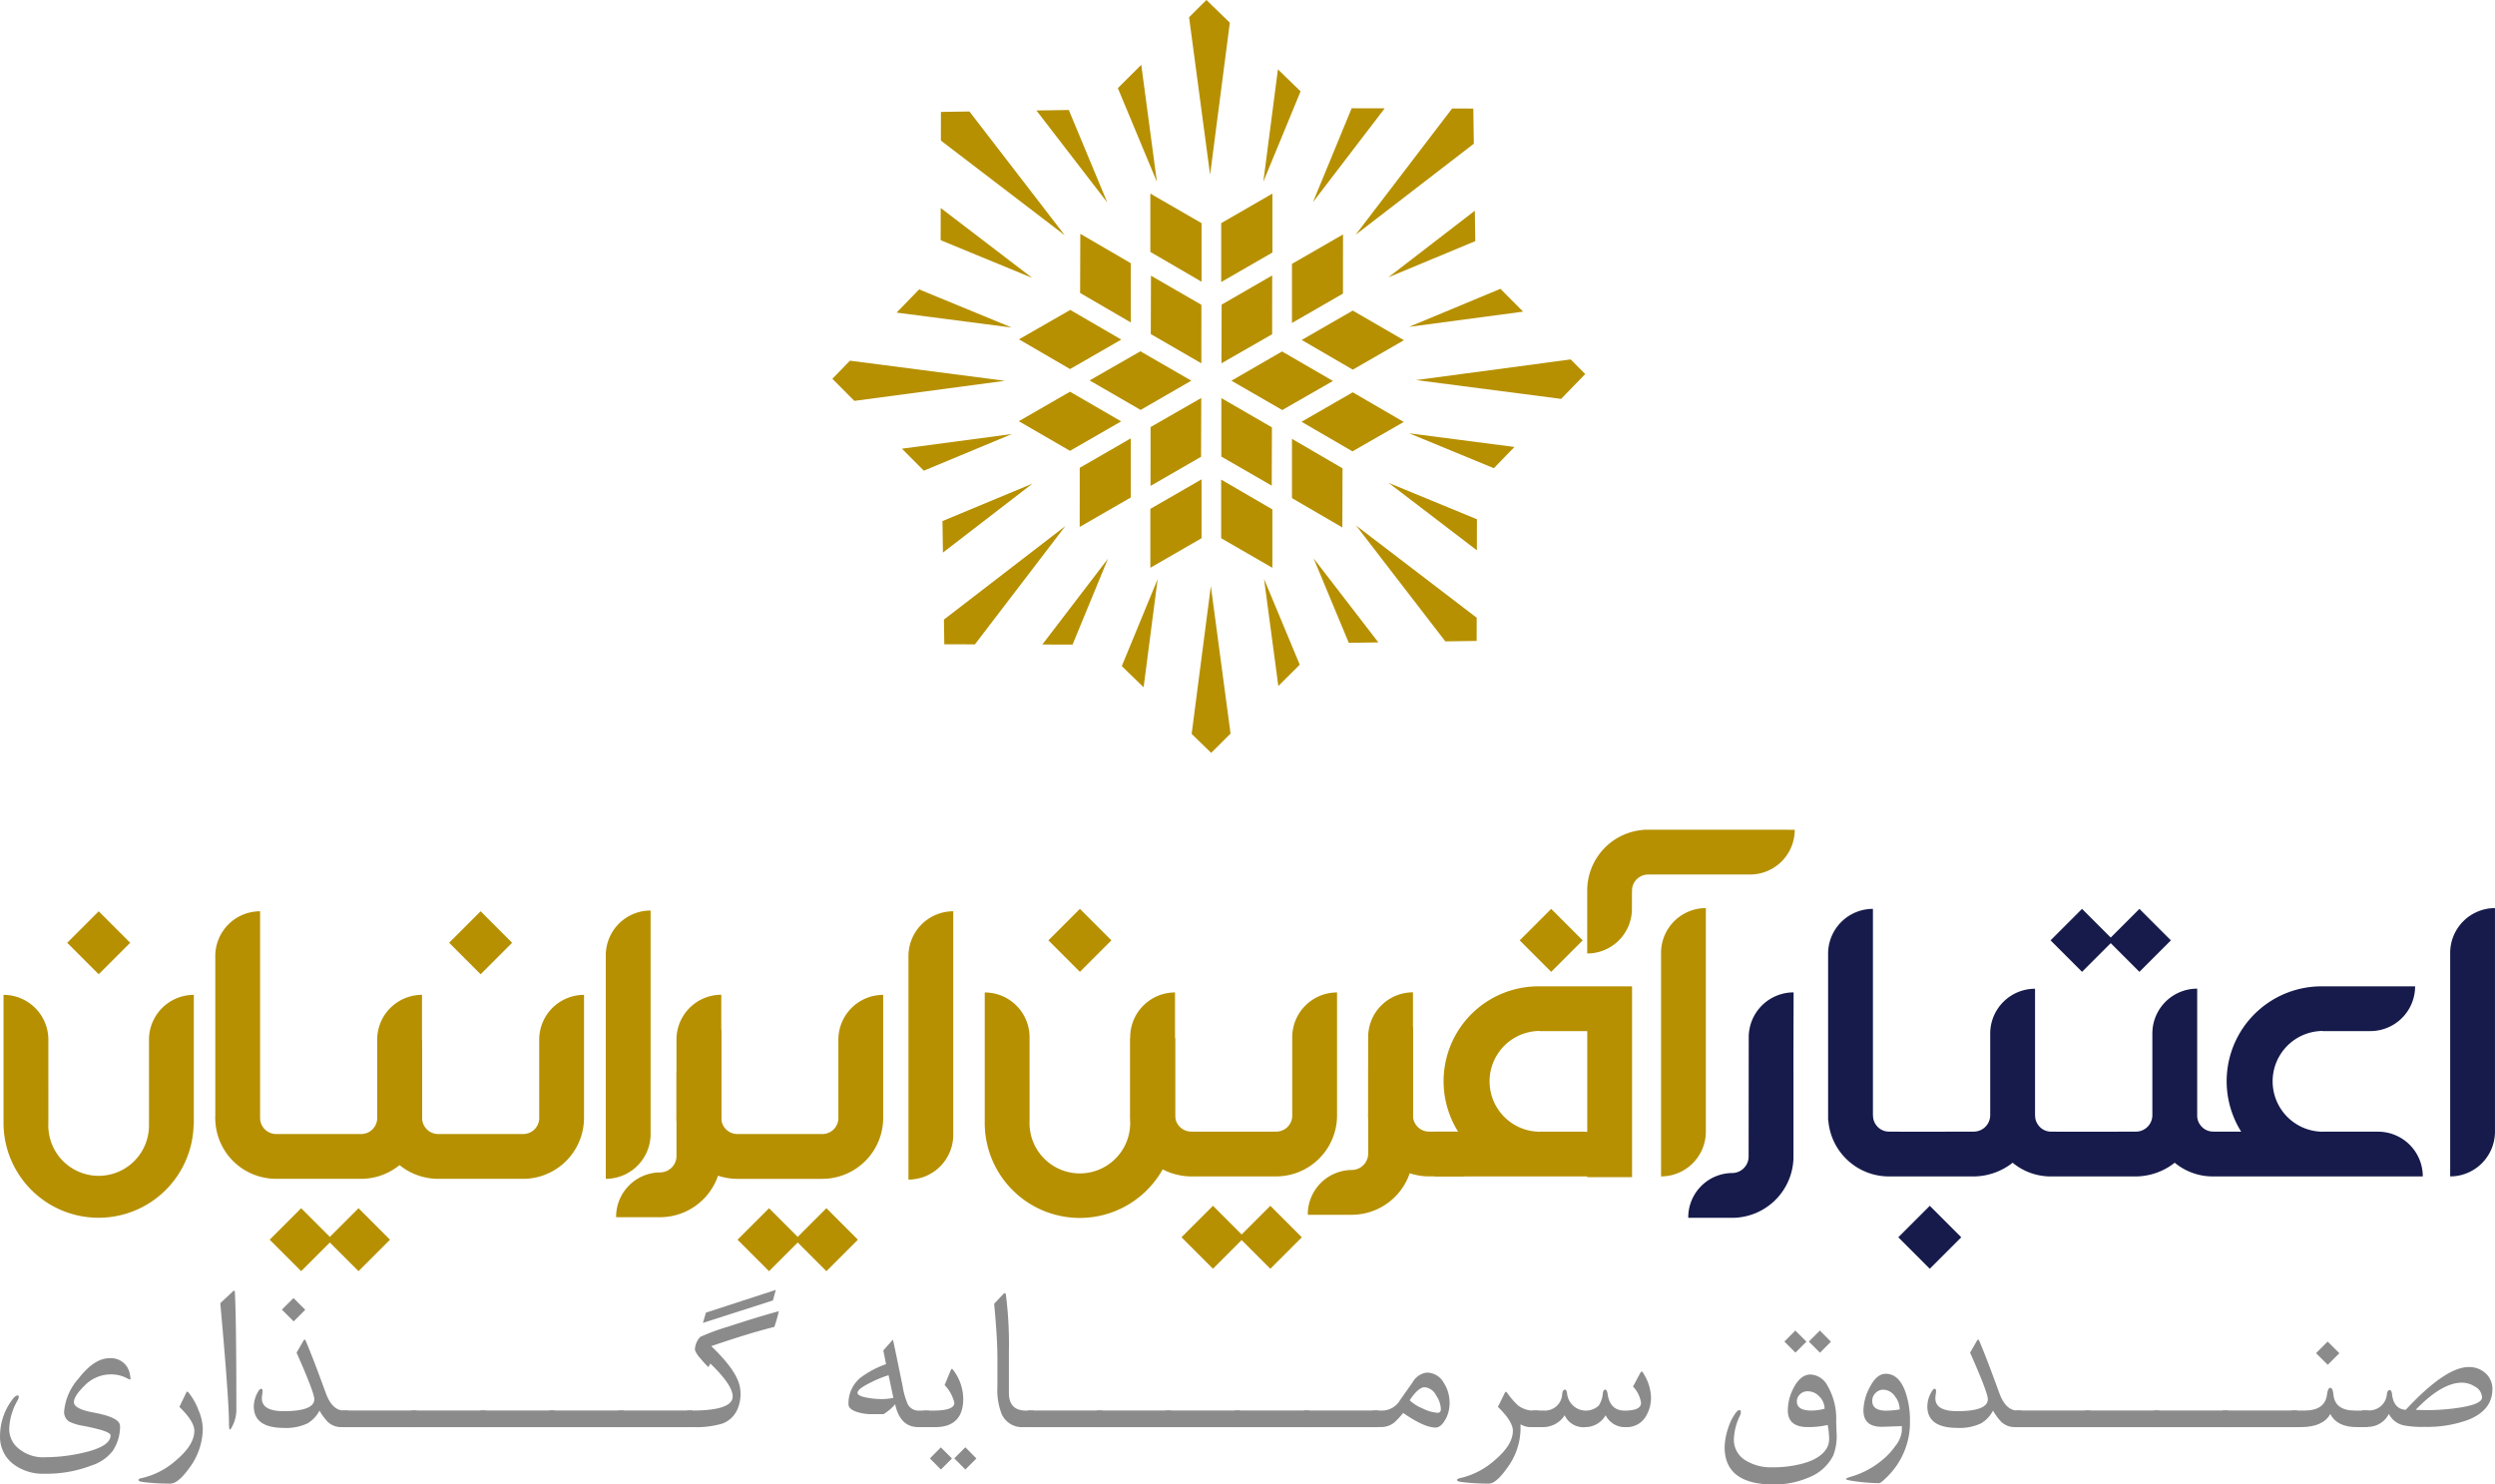
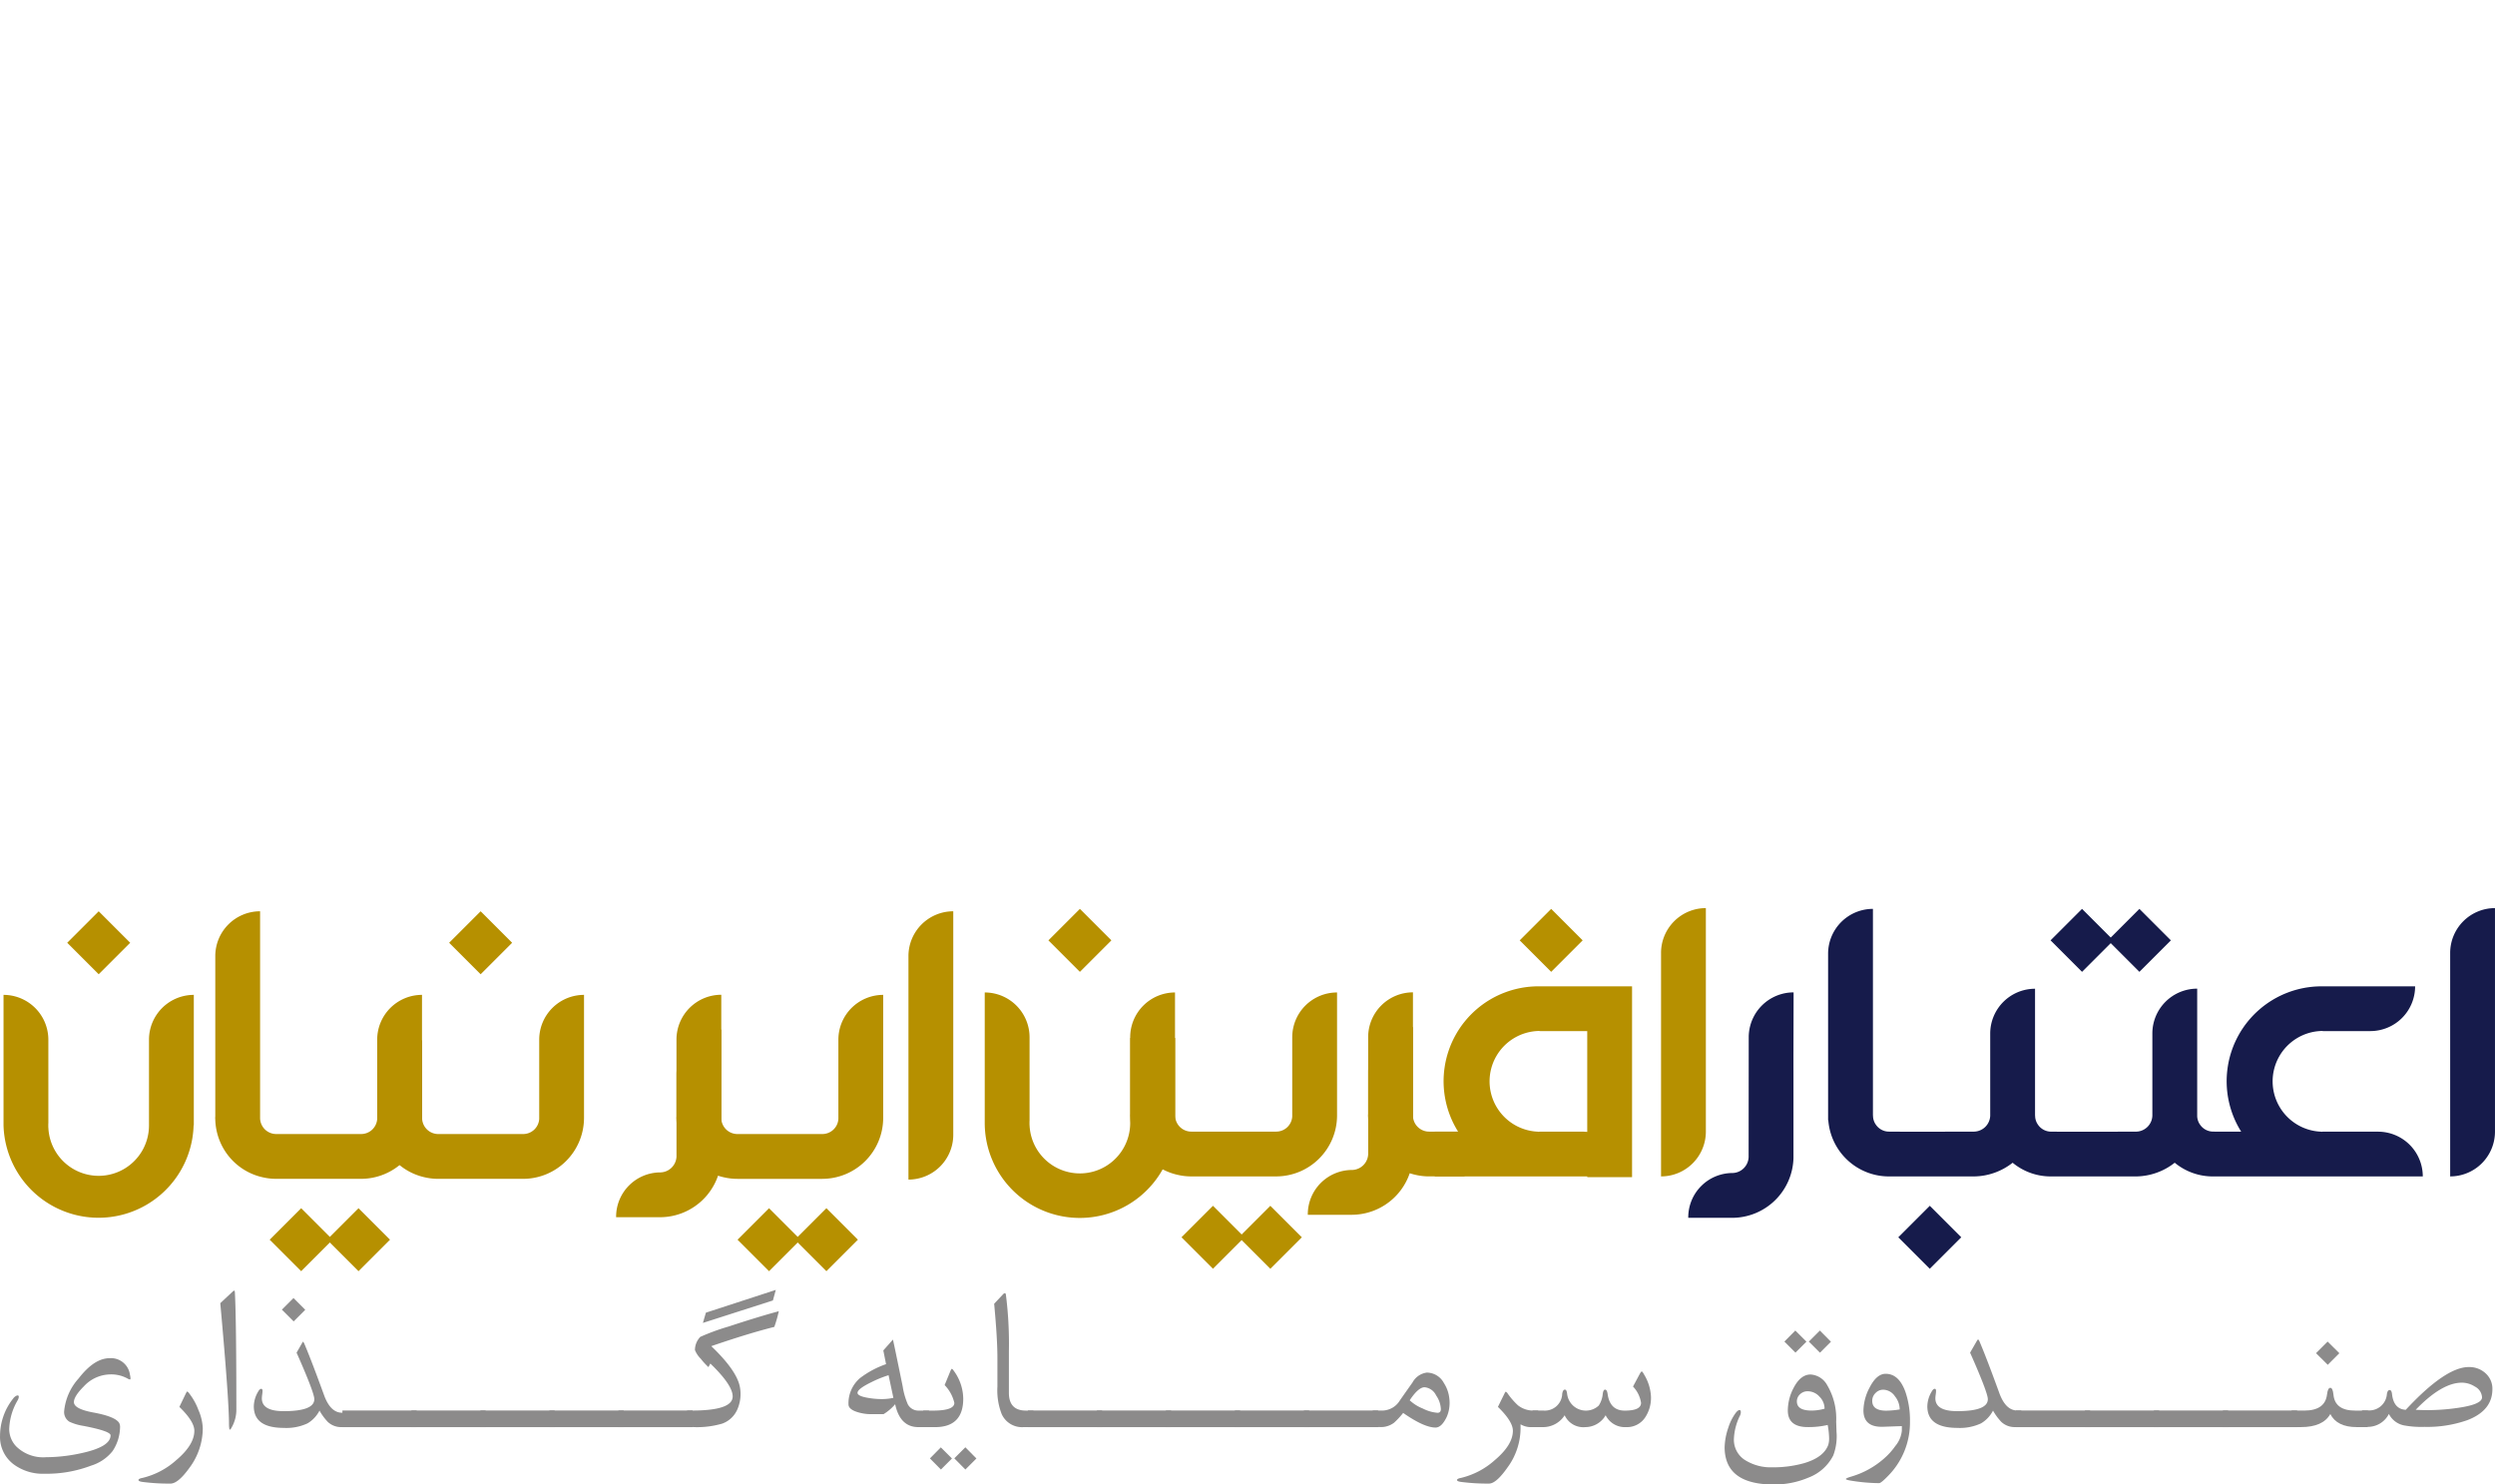
<svg xmlns="http://www.w3.org/2000/svg" width="307.033" height="182.683" viewBox="0 0 307.033 182.683">
  <defs>
    <clipPath id="a">
-       <path d="M209.963,87.5l13.552-13.488,13.721,13.317,19.121.045.286,19.119,13.488,13.552-13.317,13.721-.045,19.121-19.118.286L224.1,166.663l-13.721-13.317-19.121-.045-.285-19.118L177.482,120.63,190.8,106.909l.045-19.121Z" transform="translate(-177.482 -74.015)" fill="none" />
-     </clipPath>
+       </clipPath>
  </defs>
  <g transform="translate(-294.449 36.985)">
    <g transform="translate(396.878 -36.985)">
      <g transform="translate(0 0)" clip-path="url(#a)">
        <g transform="translate(-11.637 -11.638)">
          <path d="M273.332,155.251l.057-6.658-19.02-7.838Z" transform="translate(-174.269 -69.69)" fill="#b69000" />
          <path d="M273.39,102.6l-.058-6.7-19.009,14.64Z" transform="translate(-174.264 -64.775)" fill="#b69000" />
          <path d="M281.334,114.968l-4.764-4.847-19.388,8.072Z" transform="translate(-174.577 -66.333)" fill="#b69000" />
          <path d="M205.39,79.815l-6.946.06,15.171,19.7Z" transform="translate(-168.141 -63.013)" fill="#b69000" />
          <path d="M240.252,177.33l4.676-4.6-7.786-18.7Z" transform="translate(-172.382 -71.145)" fill="#b69000" />
          <path d="M233,64.837l-3.96-3.892-3.768,3.7,3.93,29.444Z" transform="translate(-171.081 -60.945)" fill="#b69000" />
          <path d="M251.807,169.953l6.6-.057L243.991,151.18Z" transform="translate(-173.132 -70.832)" fill="#b69000" />
          <path d="M276.006,141.648l4.627-4.708L257.2,133.9Z" transform="translate(-174.579 -68.938)" fill="#b69000" />
          <path d="M272.764,85.867,272.713,80l-4.88-.042L249.8,103.557Z" transform="translate(-173.768 -63.029)" fill="#b69000" />
          <path d="M286.543,129.749l4.063-4.135-3.374-3.432-29.077,3.882Z" transform="translate(-174.684 -67.655)" fill="#b69000" />
          <path d="M258.928,79.875l-6.9-.059L243.9,99.532Z" transform="translate(-173.122 -63.013)" fill="#b69000" />
          <path d="M245.081,76.635l-4.883-4.8-3.156,24.307Z" transform="translate(-172.37 -62.138)" fill="#b69000" />
          <path d="M213.6,173.144l4.78,4.7,3.089-23.791Z" transform="translate(-169.801 -71.147)" fill="#b69000" />
          <path d="M183.334,95.792l-.059,6.8,19.438,8.01Z" transform="translate(-166.479 -64.763)" fill="#b69000" />
          <path d="M199.533,169.908l6.56.057,7.723-18.739Z" transform="translate(-168.261 -70.837)" fill="#b69000" />
          <path d="M183.288,148.952l.059,6.841,19.4-14.943Z" transform="translate(-166.481 -69.7)" fill="#b69000" />
          <path d="M267.335,169.328l5.389-.047.044-5.125-22.9-17.505Z" transform="translate(-173.776 -70.336)" fill="#b69000" />
          <path d="M225.6,183.752l3.483,3.423,4.015-3.946-3.766-28.217Z" transform="translate(-171.117 -71.252)" fill="#b69000" />
          <path d="M179.452,110.128l-4.869,4.954,24.659,3.2Z" transform="translate(-165.527 -66.334)" fill="#b69000" />
          <path d="M183.435,164.721l.04,4.571,6.036.052,17.292-22.62Z" transform="translate(-166.497 -70.344)" fill="#b69000" />
          <path d="M188.513,79.963l-5.043.044-.05,5.792,23.315,17.823Z" transform="translate(-166.495 -63.029)" fill="#b69000" />
          <path d="M167.664,122.326l-3.251,3.308,4.277,4.351,28.585-3.816Z" transform="translate(-164.413 -67.671)" fill="#b69000" />
          <path d="M218.049,71.609l-4.923,4.838,8.2,19.687Z" transform="translate(-169.75 -62.114)" fill="#b69000" />
          <path d="M175.721,137.157l4.669,4.75,19-7.909Z" transform="translate(-165.652 -68.95)" fill="#b69000" />
          <g transform="translate(34.578 35.462)">
            <path d="M221.452,139.841l6.221-3.59.024-7.232-6.239,3.577Z" transform="translate(-205.24 -103.866)" fill="#b69000" />
            <path d="M227.716,115.7l-6.205-3.581-.024,7.182,6.223,3.6Z" transform="translate(-205.244 -102.014)" fill="#b69000" />
            <path d="M221.429,100.771v7.178l6.3,3.667v-7.208Z" transform="translate(-205.238 -100.771)" fill="#b69000" />
            <path d="M247.283,106.419,241,110.038v7.274l6.276-3.616Z" transform="translate(-207.382 -101.39)" fill="#b69000" />
            <path d="M221.429,151.144l6.3-3.637v-7.243l-6.3,3.632Z" transform="translate(-205.238 -105.098)" fill="#b69000" />
            <path d="M217.955,109.946l-6.209-3.613-.024,7.277,6.235,3.628Z" transform="translate(-204.174 -101.381)" fill="#b69000" />
            <path d="M219.286,122.567l-6.25,3.583,6.274,3.632,6.239-3.6Z" transform="translate(-204.318 -103.159)" fill="#b69000" />
            <path d="M211.24,123.159l4.62-2.66-6.279-3.65-6.313,3.619,6.288,3.656Z" transform="translate(-203.248 -102.533)" fill="#b69000" />
            <path d="M211.664,145.5l6.285-3.622v-7.274l-6.28,3.619Z" transform="translate(-204.168 -104.479)" fill="#b69000" />
            <path d="M211.236,129.129l-1.687-.977-6.3,3.629,6.3,3.646,6.294-3.624Z" transform="translate(-203.246 -103.771)" fill="#b69000" />
            <path d="M231.216,140.3l0,7.213,6.3,3.637,0-7.184Z" transform="translate(-206.31 -105.102)" fill="#b69000" />
            <path d="M241,141.96l6.2,3.61.025-7.277L241,134.668Z" transform="translate(-207.382 -104.485)" fill="#b69000" />
            <path d="M242.349,120.556l6.284,3.653,6.293-3.623-6.3-3.646Z" transform="translate(-207.53 -102.543)" fill="#b69000" />
            <path d="M242.325,131.86l6.265,3.642,6.313-3.619-6.277-3.649Z" transform="translate(-207.527 -103.78)" fill="#b69000" />
            <path d="M237.52,100.771l-6.3,3.637,0,7.248,6.3-3.631Z" transform="translate(-206.31 -100.771)" fill="#b69000" />
            <path d="M237.492,119.319l.006-7.234-6.221,3.59-.024,7.221Z" transform="translate(-206.314 -102.011)" fill="#b69000" />
            <path d="M237.442,139.808l.024-7.171-6.223-3.6-.006,7.193Z" transform="translate(-206.313 -103.868)" fill="#b69000" />
            <path d="M238.865,122.589l-6.23,3.6,6.254,3.609,6.24-3.578Z" transform="translate(-206.466 -103.162)" fill="#b69000" />
          </g>
        </g>
      </g>
    </g>
    <g transform="translate(294.885 65.118)">
      <path d="M633.068,94.037v27.5h0a5.515,5.515,0,0,0,5.514-5.514V92.73h0v-4.21h0A5.516,5.516,0,0,0,633.068,94.037Z" transform="translate(-331.987 -78.87)" fill="#161b4b" />
      <path d="M524.009,94.037v27.5h0a5.515,5.515,0,0,0,5.515-5.514V92.73h0v-4.21h0A5.516,5.516,0,0,0,524.009,94.037Z" transform="translate(-320.038 -78.87)" fill="#b69000" />
      <rect width="5.479" height="5.479" transform="translate(259.653 13.619) rotate(135)" fill="#161b4b" />
      <rect width="5.479" height="5.479" transform="translate(266.712 13.619) rotate(135)" fill="#161b4b" />
      <rect width="5.479" height="5.479" transform="translate(152.706 50.159) rotate(135)" fill="#b69000" />
      <rect width="5.479" height="5.479" transform="translate(159.765 50.159) rotate(135)" fill="#b69000" />
      <path d="M476.1,115.254V100.178h0a5.514,5.514,0,0,0-5.514,5.514v9.747a1.975,1.975,0,0,1-1.97,1.863H458.156a1.984,1.984,0,0,1-1.979-1.979v-9.544h-5.514v9.326c0,.072-.011.142-.011.215s.009.143.011.215a7.543,7.543,0,0,0,1.081,3.677,7.439,7.439,0,0,0,4.861,3.436,7.333,7.333,0,0,0,1.542.167h10.462a7.507,7.507,0,0,0,7.491-7.429c0-.022,0-.044,0-.066S476.1,115.276,476.1,115.254Z" transform="translate(-312 -80.147)" fill="#b69000" />
      <rect width="5.479" height="5.479" transform="translate(240.915 50.159) rotate(135)" fill="#161b4b" />
      <path d="M612.521,116.041H607.98c-.048,0-.094.014-.142.014s-.093-.013-.141-.014a6.2,6.2,0,0,1,.093-12.389c.016,0,.031-.005.047-.005.06,0,.115.016.174.018h5.816a5.507,5.507,0,0,0,5.507-5.507H607.791v0a11.675,11.675,0,0,0-9.861,17.882h-2.661c-.3,0-.565,0-.771-.006a1.949,1.949,0,0,1-1.626-.849,1.9,1.9,0,0,1-.355-1.133h0v-11.4h0l0-.84V98.444h0A5.515,5.515,0,0,0,587,103.958v10.1h0a2.03,2.03,0,0,1-1.982,1.981c-.3,0-8.261.027-10.464,0a1.947,1.947,0,0,1-1.625-.849,1.908,1.908,0,0,1-.356-1.133h-.01v-5.79l0-2.5h0v-2.121l0-.995V98.455h0a5.517,5.517,0,0,0-5.517,5.517V114.09a2.033,2.033,0,0,1-1.977,1.946c-.3,0-8.261.027-10.464,0a1.947,1.947,0,0,1-1.625-.849,1.907,1.907,0,0,1-.356-1.133h-.01V98.971l0,2.117V88.626h0a5.517,5.517,0,0,0-5.517,5.517v20.5h.025a7.487,7.487,0,0,0,7.473,6.908h10.464a7.813,7.813,0,0,0,4.747-1.685,7.341,7.341,0,0,0,4.737,1.685h10.464a7.806,7.806,0,0,0,4.744-1.686,7.339,7.339,0,0,0,4.738,1.686h25.79a5.508,5.508,0,0,0-5.508-5.507Z" transform="translate(-322.568 -78.881)" fill="#161b4b" />
      <path d="M488.138,109.168v-4.2h0a5.517,5.517,0,0,0-5.517,5.517v10.116a2.033,2.033,0,0,1-1.976,1.947h-.006a5.456,5.456,0,0,0-5.449,5.455v.059h5.447a7.559,7.559,0,0,0,7.5-7.343v-5.94l0-2.5h0v-1.937Z" transform="translate(-314.689 -80.672)" fill="#b69000" />
      <rect width="5.479" height="5.479" transform="translate(136.33 13.619) rotate(135)" fill="#b69000" />
      <rect width="5.479" height="5.479" transform="translate(194.326 13.619) rotate(135)" fill="#b69000" />
      <path d="M436.059,115.928c0,.054-.008.105-.008.159v.28c0,.051,0,.105.008.156a6.194,6.194,0,0,0,12.382-.248h0V105.694a5.517,5.517,0,0,1,5.516-5.516h0V116.23h-.025a11.695,11.695,0,0,1-23.39,0h0V100.178h0a5.517,5.517,0,0,1,5.516,5.516Z" transform="translate(-309.797 -80.147)" fill="#b69000" />
      <path d="M540.713,109.006v-.84l.019-8h0a5.522,5.522,0,0,0-5.522,5.517l-.013,14.765a2.033,2.033,0,0,1-1.976,1.947h0a5.455,5.455,0,0,0-5.452,5.455v.059h5.447a7.558,7.558,0,0,0,7.5-7.342v-5.941l0-2.5h0v-1.938Z" transform="translate(-320.449 -80.145)" fill="#161b4b" />
      <path d="M511.5,99.33h-6.029v0a11.676,11.676,0,0,0-9.862,17.882H492.95l-.214,0v5.509H511.5v.094h5.515V104.837h0V99.33Zm0,17.917a5.691,5.691,0,0,0-.595-.033h-5.244c-.048,0-.094.014-.142.014s-.093-.013-.141-.014a6.2,6.2,0,0,1,.094-12.389c.016,0,.031-.005.047-.005.06,0,.115.016.174.018H511.5Z" transform="translate(-316.611 -80.054)" fill="#b69000" />
      <path d="M495.4,117.3h-4.378a1.985,1.985,0,0,1-1.979-1.979v-15.16a5.513,5.513,0,0,0-5.513,5.514V115.1c0,.072-.012.142-.012.215s.009.143.012.215a7.525,7.525,0,0,0,1.081,3.677,7.437,7.437,0,0,0,4.861,3.436,7.331,7.331,0,0,0,1.541.167H495.4Z" transform="translate(-315.602 -80.145)" fill="#b69000" />
-       <path d="M513.808,92.917a5.5,5.5,0,0,0,5.5-5.5c0-.936,0-1.732.011-2.232a1.947,1.947,0,0,1,.849-1.626,1.907,1.907,0,0,1,1.132-.355V83.2l12.537,0a5.507,5.507,0,0,0,5.507-5.507h0c0-.005-18.631-.01-18.631-.01v.025a7.488,7.488,0,0,0-6.908,7.473v7.738Z" transform="translate(-318.92 -77.682)" fill="#b69000" />
      <path d="M420,94.476v27.5h0a5.515,5.515,0,0,0,5.514-5.515V93.169h0v-4.21h0A5.516,5.516,0,0,0,420,94.476Z" transform="translate(-308.642 -78.918)" fill="#b69000" />
-       <path d="M378.17,94.371v27.5h0a5.515,5.515,0,0,0,5.515-5.515V93.064h0v-4.21h0A5.517,5.517,0,0,0,378.17,94.371Z" transform="translate(-304.059 -78.906)" fill="#b69000" />
      <rect width="5.479" height="5.479" transform="translate(98.076 50.456) rotate(135)" fill="#b69000" />
      <rect width="5.479" height="5.479" transform="translate(105.135 50.456) rotate(135)" fill="#b69000" />
      <rect width="5.479" height="5.479" transform="translate(40.499 50.456) rotate(135)" fill="#b69000" />
      <rect width="5.479" height="5.479" transform="translate(47.559 50.456) rotate(135)" fill="#b69000" />
      <path d="M413.377,115.586V100.509h0a5.513,5.513,0,0,0-5.514,5.514v9.747a1.976,1.976,0,0,1-1.97,1.864H395.432a1.985,1.985,0,0,1-1.979-1.979v-15.16h0a5.514,5.514,0,0,0-5.514,5.514v9.429c0,.072-.011.142-.011.215s.008.142.011.215a7.521,7.521,0,0,0,1.081,3.677,7.443,7.443,0,0,0,4.861,3.437,7.332,7.332,0,0,0,1.542.167h10.462a7.508,7.508,0,0,0,7.491-7.429c0-.022,0-.044,0-.066S413.377,115.608,413.377,115.586Z" transform="translate(-305.128 -80.181)" fill="#b69000" />
      <path d="M372.031,115.588V100.511h0a5.514,5.514,0,0,0-5.514,5.514v9.747a1.976,1.976,0,0,1-1.969,1.864H354.086a1.985,1.985,0,0,1-1.979-1.979v-9.544h-5.514v9.326c0,.072-.011.142-.011.215s.009.142.011.215a7.54,7.54,0,0,0,1.081,3.677,7.443,7.443,0,0,0,4.861,3.437,7.333,7.333,0,0,0,1.542.167h10.462a7.508,7.508,0,0,0,7.491-7.429c0-.022,0-.044,0-.066S372.031,115.61,372.031,115.588Z" transform="translate(-300.598 -80.183)" fill="#b69000" />
      <path d="M349.639,114.322V99.245h0a5.514,5.514,0,0,0-5.514,5.514v9.747a1.976,1.976,0,0,1-1.969,1.864H331.694a1.985,1.985,0,0,1-1.979-1.979V88.959h0a5.514,5.514,0,0,0-5.514,5.514v19.7c0,.072-.011.142-.011.215s.009.142.011.215a7.54,7.54,0,0,0,1.081,3.677,7.443,7.443,0,0,0,4.861,3.437,7.333,7.333,0,0,0,1.542.167h10.462a7.508,7.508,0,0,0,7.491-7.429c0-.022,0-.044,0-.066S349.639,114.344,349.639,114.322Z" transform="translate(-298.144 -78.918)" fill="#b69000" />
      <path d="M392.546,109.5v-4.195h0a5.517,5.517,0,0,0-5.517,5.517v10.116a2.033,2.033,0,0,1-1.976,1.946h-.006a5.456,5.456,0,0,0-5.449,5.455v.059h5.447a7.558,7.558,0,0,0,7.5-7.342v-5.941l0-2.5h0v-1.938Z" transform="translate(-304.215 -80.709)" fill="#b69000" />
      <rect width="5.479" height="5.479" transform="translate(15.584 13.916) rotate(135)" fill="#b69000" />
      <rect width="5.479" height="5.479" transform="translate(62.585 13.916) rotate(135)" fill="#b69000" />
      <path d="M300.455,116.261c0,.055-.009.105-.009.159v.281c0,.05,0,.1.009.155a6.194,6.194,0,0,0,12.382-.248h0V106.027a5.517,5.517,0,0,1,5.516-5.516h0v16.052h-.025a11.7,11.7,0,0,1-23.391,0h0V100.511h0a5.517,5.517,0,0,1,5.516,5.516Z" transform="translate(-294.939 -80.183)" fill="#b69000" />
    </g>
    <g transform="translate(294.449 121.751)">
      <path d="M310.441,152.76q.11.494.041.564c-.036.046-.183-.005-.44-.151a4.192,4.192,0,0,0-2.06-.453,4.506,4.506,0,0,0-3.214,1.47q-1.223,1.222-1.223,1.937,0,.852,2.446,1.291,2.678.5,3.132,1.292a1.1,1.1,0,0,1,.1.536,5.458,5.458,0,0,1-.922,2.913,5.377,5.377,0,0,1-2.637,1.785,15.438,15.438,0,0,1-5.756,1,6.015,6.015,0,0,1-3.792-1.168,4.2,4.2,0,0,1-1.662-3.5,7.413,7.413,0,0,1,1.607-4.575,1.027,1.027,0,0,1,.481-.385c.147-.036.22.019.22.165a1,1,0,0,1-.15.44,7.453,7.453,0,0,0-1.03,3.531,3.09,3.09,0,0,0,.893,2.158,4.732,4.732,0,0,0,3.627,1.3,20.531,20.531,0,0,0,4.52-.536q3.434-.769,3.434-2.157,0-.522-3.366-1.167a6.26,6.26,0,0,1-1.7-.508,1.4,1.4,0,0,1-.646-1.305,7,7,0,0,1,1.785-4.026q1.925-2.487,3.806-2.487A2.354,2.354,0,0,1,310.441,152.76Z" transform="translate(-294.449 -142.319)" fill="#8c8b8b" />
      <path d="M321.5,159.858a8.183,8.183,0,0,1-1.635,4.85q-1.4,1.95-2.336,1.951a25,25,0,0,1-3.462-.207c-.321-.045-.481-.124-.481-.233s.165-.2.5-.261a9.532,9.532,0,0,0,4.149-2.185q2.225-1.882,2.226-3.613,0-1.153-1.841-2.939l.8-1.662c.073-.146.127-.224.165-.234a.68.68,0,0,1,.233.22,7.7,7.7,0,0,1,1.141,2.047A6.255,6.255,0,0,1,321.5,159.858Z" transform="translate(-296.545 -142.822)" fill="#8c8b8b" />
      <path d="M326.87,155.994a4.374,4.374,0,0,1-.44,1.964q-.26.536-.357.536t-.109-.672q0-3.051-1.072-14.893l1.457-1.361a.8.8,0,0,1,.261-.191q.069,0,.083.3Q326.869,145.114,326.87,155.994Z" transform="translate(-297.784 -141.294)" fill="#8c8b8b" />
-       <path d="M341.1,158.293h-.784a2.39,2.39,0,0,1-1.676-.632,6.913,6.913,0,0,1-1.03-1.4,3.859,3.859,0,0,1-1.47,1.57,6.14,6.14,0,0,1-2.913.559q-3.7,0-3.7-2.651a3.663,3.663,0,0,1,.55-1.841c.118-.21.238-.316.357-.316s.165.092.165.275a3.527,3.527,0,0,1-.042.446,3.656,3.656,0,0,0-.041.447q0,1.579,2.679,1.58,3.777,0,3.778-1.47,0-.8-2.184-5.729l.783-1.36c.1-.175.169-.266.207-.275a.9.9,0,0,1,.206.344q.879,2.074,2.4,6.264.784,2.145,2.213,2.144h.494Zm-5.244-14.435-1.427,1.428-1.448-1.448,1.428-1.428Z" transform="translate(-298.293 -141.407)" fill="#8c8b8b" />
+       <path d="M341.1,158.293h-.784a2.39,2.39,0,0,1-1.676-.632,6.913,6.913,0,0,1-1.03-1.4,3.859,3.859,0,0,1-1.47,1.57,6.14,6.14,0,0,1-2.913.559q-3.7,0-3.7-2.651a3.663,3.663,0,0,1,.55-1.841c.118-.21.238-.316.357-.316s.165.092.165.275a3.527,3.527,0,0,1-.042.446,3.656,3.656,0,0,0-.041.447q0,1.579,2.679,1.58,3.777,0,3.778-1.47,0-.8-2.184-5.729l.783-1.36a.9.9,0,0,1,.206.344q.879,2.074,2.4,6.264.784,2.145,2.213,2.144h.494Zm-5.244-14.435-1.427,1.428-1.448-1.448,1.428-1.428Z" transform="translate(-298.293 -141.407)" fill="#8c8b8b" />
      <path d="M350.907,160h-9.136v-2.047h9.136Z" transform="translate(-299.634 -143.11)" fill="#8c8b8b" />
      <path d="M360.442,160h-9.136v-2.047h9.136Z" transform="translate(-300.679 -143.11)" fill="#8c8b8b" />
      <path d="M369.977,160h-9.136v-2.047h9.136Z" transform="translate(-301.723 -143.11)" fill="#8c8b8b" />
      <path d="M379.513,160h-9.137v-2.047h9.137Z" transform="translate(-302.768 -143.11)" fill="#8c8b8b" />
      <path d="M389.048,160h-9.136v-2.047h9.136Z" transform="translate(-303.813 -143.11)" fill="#8c8b8b" />
      <path d="M400.693,143.908a16.27,16.27,0,0,1-.552,1.929q-3.187.8-7.76,2.369,3.258,3.111,3.546,5.173a4.709,4.709,0,0,1-.33,2.6,3.209,3.209,0,0,1-1.868,1.76,10.95,10.95,0,0,1-3.572.427H389.4v-2.034h.6q5.015,0,5.015-1.735,0-1.405-2.748-4.05l-.233.44a8.477,8.477,0,0,1-.947-1.03,3.193,3.193,0,0,1-.715-1.071,2.361,2.361,0,0,1,.659-1.621,27.019,27.019,0,0,1,3.5-1.278Q398.1,144.608,400.693,143.908Zm-.371-2.624-.355,1.3-8.615,2.764.37-1.262Z" transform="translate(-304.853 -141.284)" fill="#8c8b8b" />
      <path d="M421.616,158.922h-1.305q-2.253,0-2.857-2.817a5.839,5.839,0,0,1-1.429,1.223h-1.553a5.569,5.569,0,0,1-1.634-.247q-1.127-.343-1.127-.962a4.089,4.089,0,0,1,1.4-3.214,11.479,11.479,0,0,1,3.223-1.73l-.337-1.69,1.182-1.334q.068.22,1.2,5.757a9.023,9.023,0,0,0,.632,2.208,1.48,1.48,0,0,0,1.387.773h1.223Zm-4.38-3.6-.593-2.788a13.847,13.847,0,0,0-2.129.865q-1.691.824-1.691,1.305,0,.4,1.292.618a9.949,9.949,0,0,0,1.609.151A6.649,6.649,0,0,0,417.236,155.321Z" transform="translate(-307.297 -142.036)" fill="#8c8b8b" />
      <path d="M426.966,155.868q0,3.5-3.475,3.5h-1.443v-2.034h1.2q2.623,0,2.623-.95a4.658,4.658,0,0,0-1.195-2.191l.714-1.735c.074-.175.133-.262.179-.262s.142.106.289.317A5.913,5.913,0,0,1,426.966,155.868Zm-1.387,7.357-1.361,1.36-1.353-1.367,1.341-1.36Zm3.009,0-1.36,1.36-1.362-1.376,1.359-1.361Z" transform="translate(-308.43 -142.479)" fill="#8c8b8b" />
      <path d="M436.682,158.219h-1.195a2.742,2.742,0,0,1-2.72-1.609,8.048,8.048,0,0,1-.523-3.369v-3.355q.013-2.434-.4-6.848l1.086-1.155q.3-.315.357.041a47.6,47.6,0,0,1,.37,6.945V154q0,2.186,2.1,2.186h.921Z" transform="translate(-309.503 -141.333)" fill="#8c8b8b" />
      <path d="M445.642,160h-9.137v-2.047h9.137Z" transform="translate(-310.014 -143.11)" fill="#8c8b8b" />
      <path d="M455.177,160h-9.136v-2.047h9.136Z" transform="translate(-311.059 -143.11)" fill="#8c8b8b" />
      <path d="M464.712,160h-9.136v-2.047h9.136Z" transform="translate(-312.103 -143.11)" fill="#8c8b8b" />
      <path d="M474.247,160h-9.136v-2.047h9.136Z" transform="translate(-313.148 -143.11)" fill="#8c8b8b" />
      <path d="M483.783,160h-9.136v-2.047h9.136Z" transform="translate(-314.193 -143.11)" fill="#8c8b8b" />
      <path d="M493.589,155.918a4.341,4.341,0,0,1-.3,2.2q-.632,1.36-1.4,1.36-1.4,0-3.984-1.8a9.912,9.912,0,0,1-1.114,1.2,2.645,2.645,0,0,1-1.69.541h-.947v-2.034h1.25a2.558,2.558,0,0,0,2.075-1.213q.439-.634,1.58-2.246a2.336,2.336,0,0,1,1.773-1.213,2.4,2.4,0,0,1,2.088,1.291A4.3,4.3,0,0,1,493.589,155.918Zm-1.044,1.292a3.171,3.171,0,0,0-.578-1.677,1.773,1.773,0,0,0-1.415-1.017q-.783,0-1.841,1.607a5.1,5.1,0,0,0,1.608,1.011,4.83,4.83,0,0,0,1.813.528Q492.545,157.662,492.545,157.21Z" transform="translate(-315.234 -142.537)" fill="#8c8b8b" />
      <path d="M505.8,159.711h-.732a2.493,2.493,0,0,1-1.438-.344v.549a8.2,8.2,0,0,1-1.608,4.767q-1.388,1.978-2.267,1.979a25.007,25.007,0,0,1-3.462-.207c-.321-.045-.481-.124-.481-.233s.165-.2.5-.261a9.532,9.532,0,0,0,4.148-2.185q2.227-1.882,2.226-3.613,0-1.153-1.841-2.939l.811-1.648c.063-.138.118-.212.165-.221a.675.675,0,0,1,.233.235,9.014,9.014,0,0,0,1.25,1.437,3.055,3.055,0,0,0,1.951.65h.549Z" transform="translate(-316.512 -142.826)" fill="#8c8b8b" />
      <path d="M520.822,155.645a4.341,4.341,0,0,1-.728,2.588,2.675,2.675,0,0,1-2.322,1.171,2.641,2.641,0,0,1-2.528-1.457,2.892,2.892,0,0,1-2.473,1.457,2.527,2.527,0,0,1-2.569-1.457,3.15,3.15,0,0,1-2.734,1.457h-1.223V157.37h1.4A2.132,2.132,0,0,0,509.9,155.3c.056-.34.165-.511.33-.511.146,0,.239.175.275.524a2.324,2.324,0,0,0,3.887,1.443,3.14,3.14,0,0,0,.5-1.465q.069-.5.288-.5t.3.489q.275,2.094,2.116,2.094,2.006,0,2.006-.951a3.707,3.707,0,0,0-.989-2.011l.8-1.5c.128-.24.221-.359.275-.359s.156.134.3.4A5.773,5.773,0,0,1,520.822,155.645Z" transform="translate(-317.655 -142.518)" fill="#8c8b8b" />
      <path d="M546.523,158.112q.013.315.041,1.236a6.673,6.673,0,0,1-.4,2.926,5.679,5.679,0,0,1-3.077,2.735,10.715,10.715,0,0,1-4.246.838q-6.017,0-6.045-4.562a7.979,7.979,0,0,1,.454-2.432,6.2,6.2,0,0,1,.92-1.827c.174-.22.325-.334.454-.344.1,0,.155.078.165.234a.959.959,0,0,1-.11.467,7.13,7.13,0,0,0-.742,2.871,2.954,2.954,0,0,0,1.525,2.679,5.921,5.921,0,0,0,3.146.8,14.139,14.139,0,0,0,3.929-.5q2.444-.713,3.009-2.253a2.6,2.6,0,0,0,.109-.783,9.608,9.608,0,0,0-.178-1.677,10.284,10.284,0,0,1-2.377.262q-2.527.027-2.527-2.044a6,6,0,0,1,.7-2.755q.851-1.659,2.088-1.673a2.5,2.5,0,0,1,2.06,1.32A8.08,8.08,0,0,1,546.523,158.112Zm-3.658-9.842-1.354,1.348-1.36-1.361,1.344-1.356Zm2.23,8.249a2.09,2.09,0,0,0-.619-1.475,1.957,1.957,0,0,0-1.428-.67,1.323,1.323,0,0,0-.955.355,1.173,1.173,0,0,0-.405.9q0,1.093,1.731,1.12A5.863,5.863,0,0,0,545.095,156.519Zm.785-8.241-1.35,1.35-1.372-1.367,1.359-1.36Z" transform="translate(-320.565 -141.899)" fill="#8c8b8b" />
      <path d="M557.441,158.724a9.346,9.346,0,0,1-2.707,6.733q-.852.878-1.085.879a22.349,22.349,0,0,1-3.421-.3q-.673-.109-.673-.206c0-.074.239-.178.715-.316a10.611,10.611,0,0,0,3.97-2.2,8.45,8.45,0,0,0,1.4-1.552,3.469,3.469,0,0,0,.8-1.869v-.576l-2.294.082q-2.432.083-2.432-2.02a6.259,6.259,0,0,1,.755-2.8q.865-1.7,1.979-1.7,1.65,0,2.446,2.267A10.815,10.815,0,0,1,557.441,158.724Zm-1.264-1.456a2.6,2.6,0,0,0-.578-1.607,1.78,1.78,0,0,0-1.443-.825,1.3,1.3,0,0,0-.955.411,1.33,1.33,0,0,0-.405.963q0,1.209,1.731,1.208A11.513,11.513,0,0,0,556.177,157.268Z" transform="translate(-322.401 -142.554)" fill="#8c8b8b" />
      <path d="M572.385,158.918H571.6a2.39,2.39,0,0,1-1.676-.632,6.916,6.916,0,0,1-1.03-1.4,3.859,3.859,0,0,1-1.47,1.57,6.14,6.14,0,0,1-2.913.559q-3.7,0-3.7-2.651a3.664,3.664,0,0,1,.55-1.841c.118-.21.238-.316.357-.316s.165.092.165.275a3.369,3.369,0,0,1-.042.446,3.653,3.653,0,0,0-.041.447q0,1.579,2.679,1.58,3.777,0,3.778-1.47,0-.8-2.184-5.729l.783-1.36q.151-.262.207-.275a.9.9,0,0,1,.206.344q.879,2.074,2.4,6.264.784,2.145,2.213,2.144h.494Z" transform="translate(-323.635 -142.033)" fill="#8c8b8b" />
      <path d="M582.19,160h-9.136v-2.047h9.136Z" transform="translate(-324.975 -143.11)" fill="#8c8b8b" />
      <path d="M591.725,160h-9.136v-2.047h9.136Z" transform="translate(-326.02 -143.11)" fill="#8c8b8b" />
      <path d="M601.259,160h-9.136v-2.047h9.136Z" transform="translate(-327.065 -143.11)" fill="#8c8b8b" />
      <path d="M610.795,160h-9.136v-2.047h9.136Z" transform="translate(-328.11 -143.11)" fill="#8c8b8b" />
      <path d="M620.517,158.952h-1.346q-2.431,0-3.256-1.608-.906,1.608-3.627,1.608h-1.14v-2.034h1.566q2.569,0,2.8-2c.063-.533.2-.8.4-.8s.33.276.385.828q.179,1.974,2.666,1.974h1.552Zm-3.488-9.094-1.427,1.429-1.444-1.432,1.427-1.427Z" transform="translate(-329.149 -142.067)" fill="#8c8b8b" />
      <path d="M636.929,154.666q0,2.638-3.091,3.819a14.844,14.844,0,0,1-5.276.824,11.637,11.637,0,0,1-2.555-.192,2.652,2.652,0,0,1-1.815-1.4,2.913,2.913,0,0,1-2.582,1.593h-.728v-2.033h.714a2.169,2.169,0,0,0,2.35-2.008c.055-.329.165-.492.33-.492s.264.165.3.494q.207,1.855,1.69,1.938,4.891-5.262,7.748-5.262a2.943,2.943,0,0,1,2.047.742A2.553,2.553,0,0,1,636.929,154.666Zm-1.277,1.016a1.575,1.575,0,0,0-.88-1.332,2.966,2.966,0,0,0-1.594-.481q-2.472,0-5.688,3.338.743.04,1.5.041a25.929,25.929,0,0,0,3.669-.274Q635.652,156.548,635.653,155.682Z" transform="translate(-330.216 -142.452)" fill="#8c8b8b" />
    </g>
  </g>
</svg>